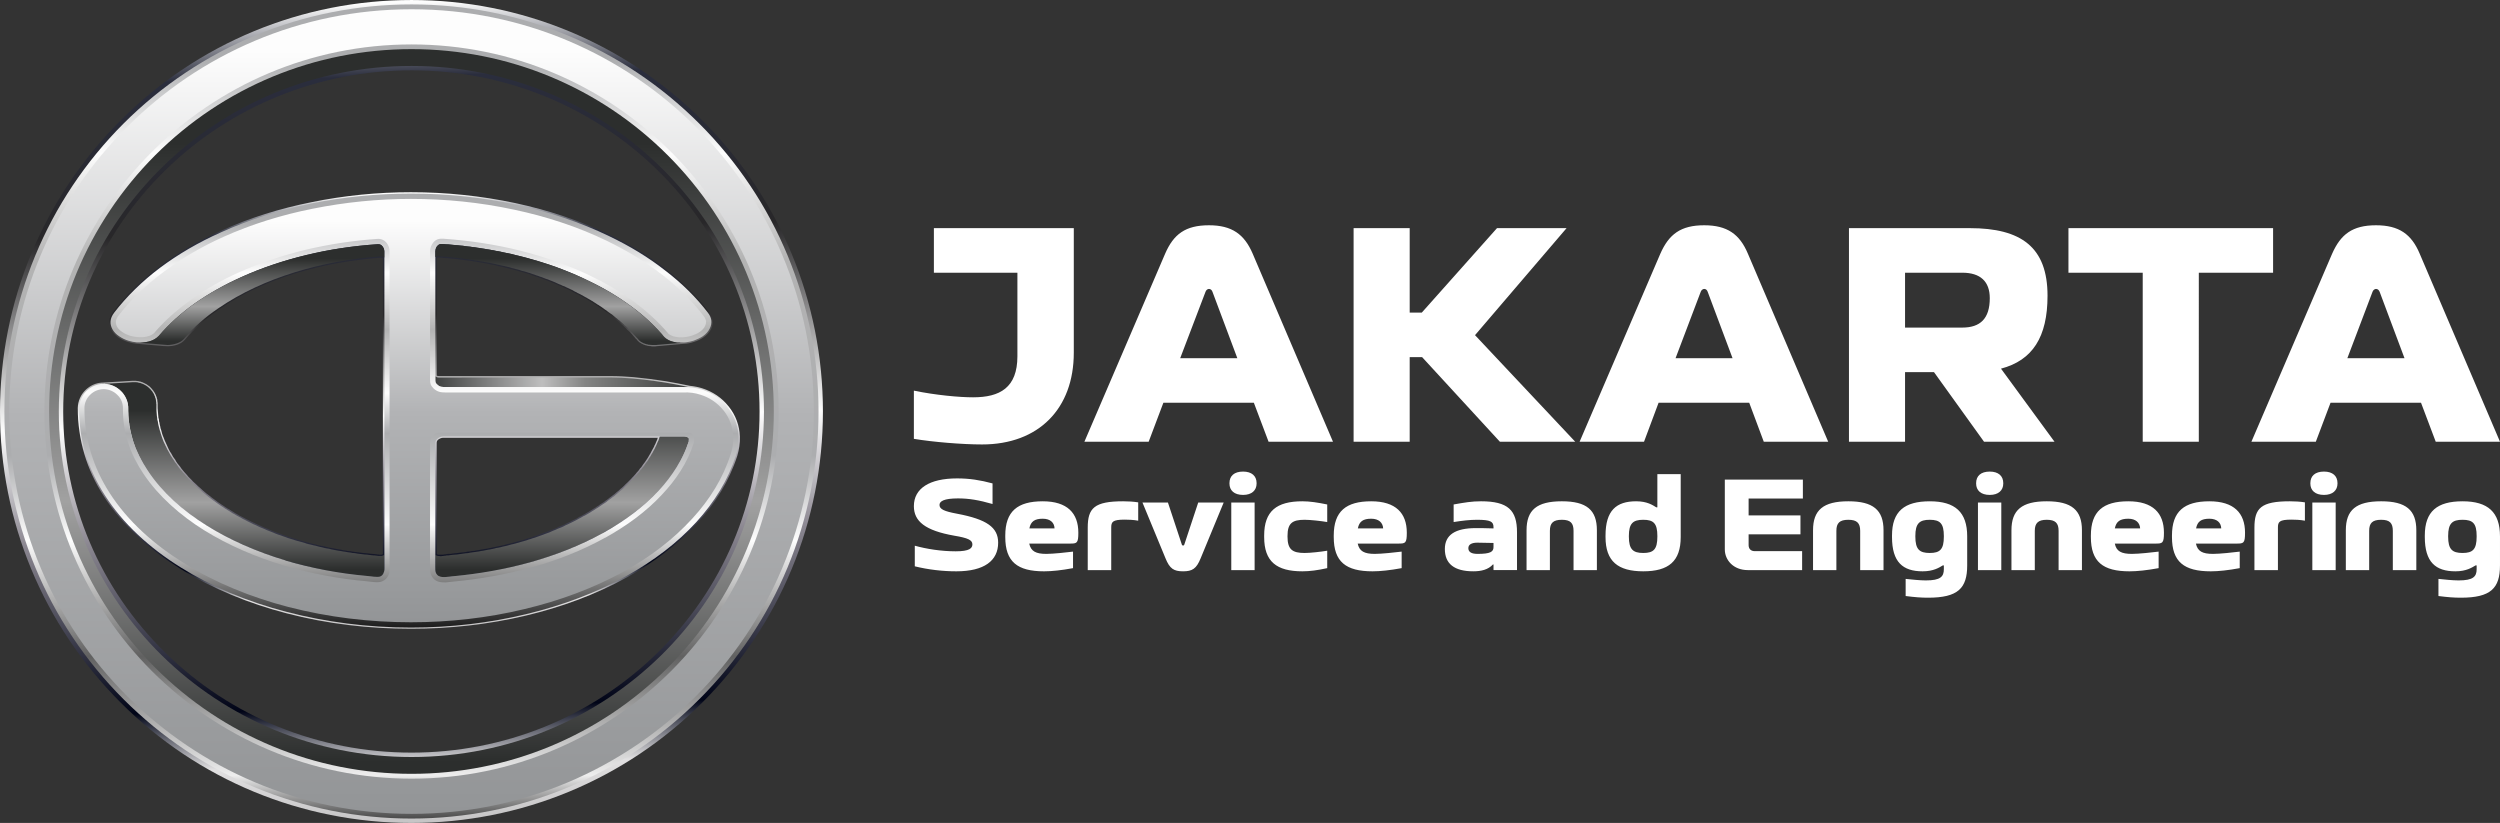
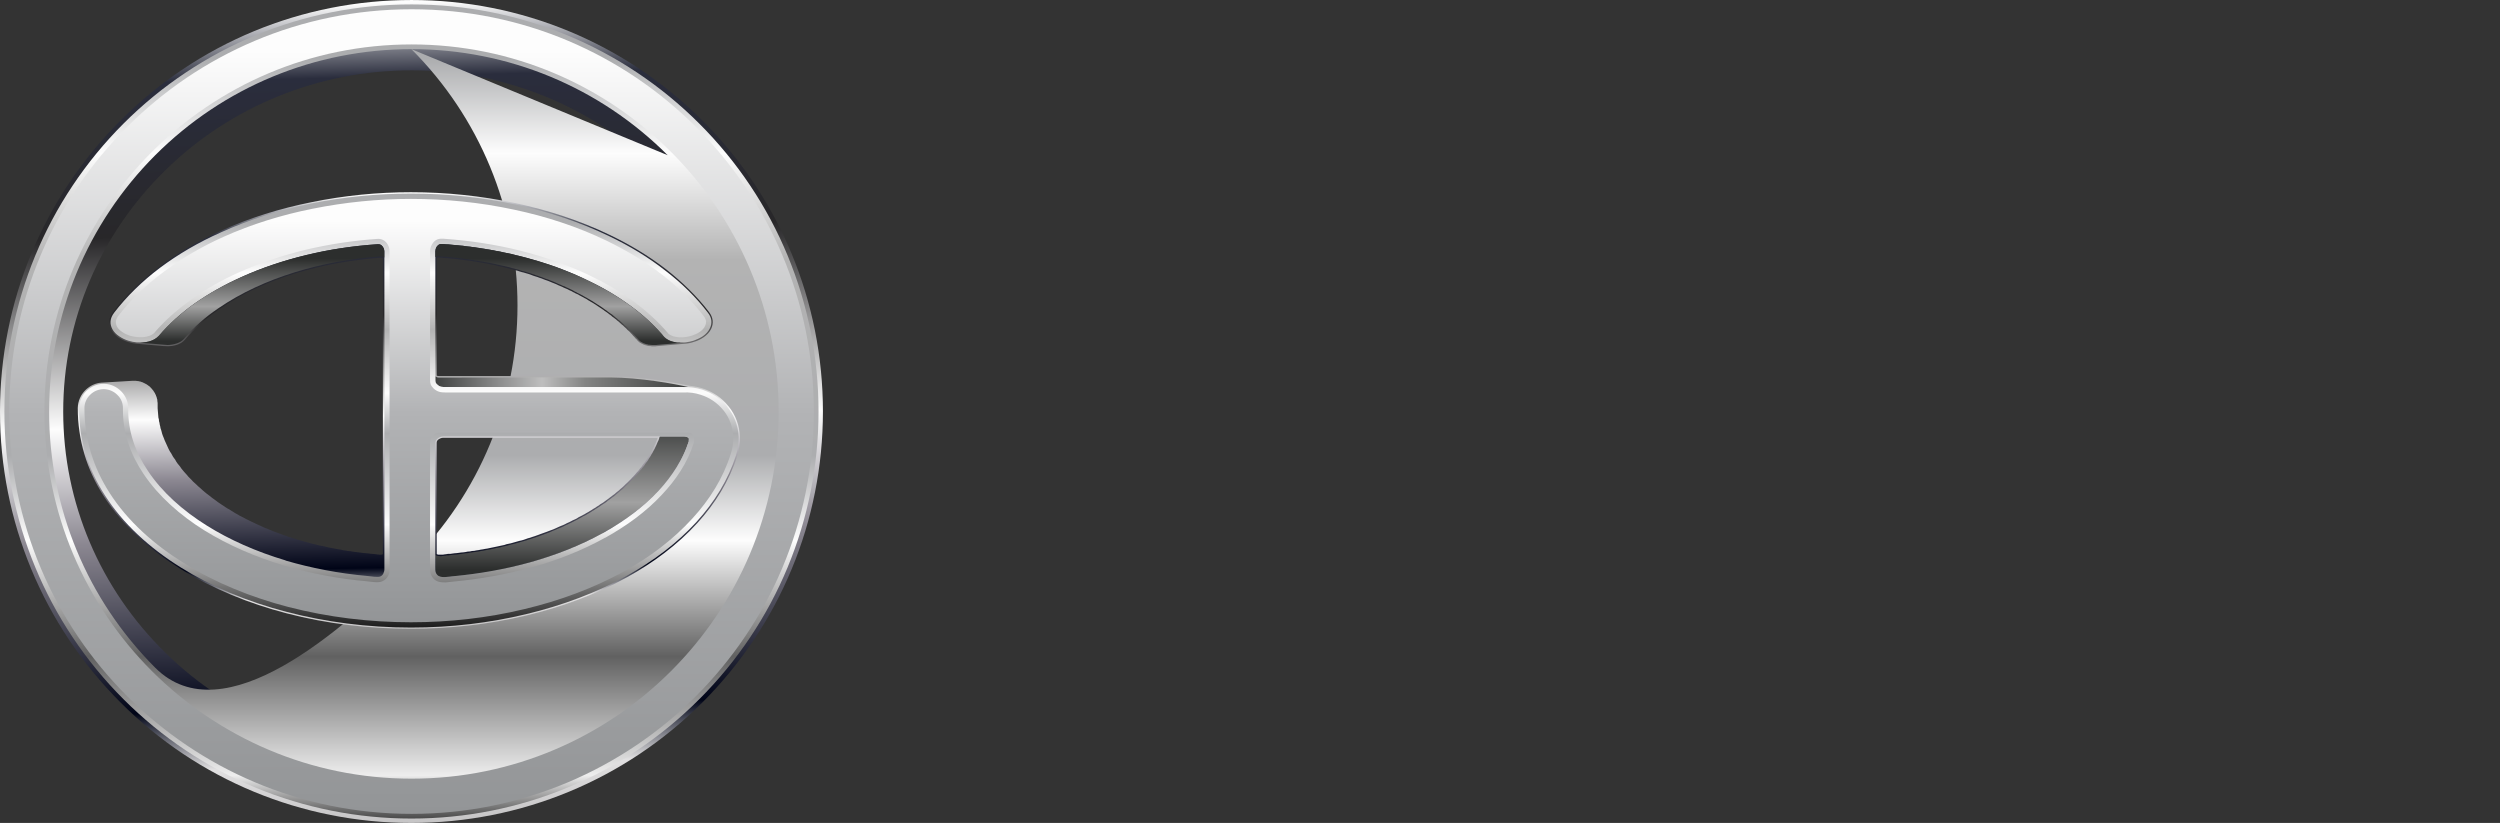
<svg xmlns="http://www.w3.org/2000/svg" xmlns:xlink="http://www.w3.org/1999/xlink" xml:space="preserve" width="673.323" height="221.647" style="shape-rendering:geometricPrecision;text-rendering:geometricPrecision;image-rendering:optimizeQuality;fill-rule:evenodd;clip-rule:evenodd" viewBox="0 0 16493 5429">
  <rect x="0" y="0" width="16493" height="5429" fill="#333333" stroke="none" />
  <defs>
    <linearGradient id="id5" gradientUnits="userSpaceOnUse" xlink:href="#id4" x1="2710.21" y1="4147.04" x2="2662.95" y2="1277.29" />
    <linearGradient id="id11" gradientUnits="userSpaceOnUse" x1="2742.85" y1="5515.57" x2="2742.85" y2="385.673">
      <stop offset="0" style="stop-opacity:1;stop-color:#080808" />
      <stop offset=".078" style="stop-opacity:1;stop-color:#ededed" />
      <stop offset=".231" style="stop-opacity:1;stop-color:#616161" />
      <stop offset=".38" style="stop-opacity:1;stop-color:#fdfdfd" />
      <stop offset=".49" style="stop-opacity:1;stop-color:#acadaf" />
      <stop offset=".741" style="stop-opacity:1;stop-color:#b3b3b3" />
      <stop offset=".878" style="stop-opacity:1;stop-color:#fdfdfd" />
      <stop offset="1" style="stop-opacity:1;stop-color:#acadaf" />
    </linearGradient>
    <linearGradient id="id1" gradientUnits="userSpaceOnUse" x1="2768.57" y1="2514.77" x2="4691.14" y2="2517.26">
      <stop offset="0" style="stop-opacity:1;stop-color:#2c2e2d" />
      <stop offset=".251" style="stop-opacity:1;stop-color:#848585" />
      <stop offset=".42" style="stop-opacity:1;stop-color:#bebebe" />
      <stop offset=".569" style="stop-opacity:1;stop-color:#838483" />
      <stop offset="1" style="stop-opacity:1;stop-color:#2c2e2d" />
    </linearGradient>
    <linearGradient id="id2" gradientUnits="userSpaceOnUse" x1="2564.54" y1="2249.39" x2="2564.54" y2="1707.55">
      <stop offset="0" style="stop-opacity:1;stop-color:#2c2e2d" />
      <stop offset=".42" style="stop-opacity:1;stop-color:#a1a1a1" />
      <stop offset="1" style="stop-opacity:1;stop-color:#2c2e2d" />
    </linearGradient>
    <linearGradient id="id3" gradientUnits="userSpaceOnUse" xlink:href="#id0" x1="2696.55" y1="4103.09" x2="2696.55" y2="1453.95" />
    <linearGradient id="id4" gradientUnits="userSpaceOnUse" x1="2769.41" y1="5426.82" x2="2634.21" y2="16.59">
      <stop offset="0" style="stop-opacity:1;stop-color:#c5c4c5" />
      <stop offset=".071" style="stop-opacity:1;stop-color:#e1e0e1" />
      <stop offset=".141" style="stop-opacity:1;stop-color:#000417" />
      <stop offset=".349" style="stop-opacity:1;stop-color:#8b8791" />
      <stop offset=".49" style="stop-opacity:1;stop-color:#fdfdfd" />
      <stop offset=".722" style="stop-opacity:1;stop-color:#282729" />
      <stop offset=".91" style="stop-opacity:1;stop-color:#2a2d3d" />
      <stop offset="1" style="stop-opacity:1;stop-color:#fdfdfd" />
    </linearGradient>
    <linearGradient id="id0" gradientUnits="userSpaceOnUse" x1="2714.66" y1="5367.93" x2="2714.66" y2="331.763">
      <stop offset="0" style="stop-opacity:1;stop-color:#939597" />
      <stop offset=".522" style="stop-opacity:1;stop-color:#b2b3b5" />
      <stop offset="1" style="stop-opacity:1;stop-color:#fdfdfd" />
    </linearGradient>
    <linearGradient id="id6" gradientUnits="userSpaceOnUse" xlink:href="#id2" x1="4542.67" y1="2250.19" x2="4542.67" y2="1706.09" />
    <linearGradient id="id7" gradientUnits="userSpaceOnUse" xlink:href="#id2" x1="5358.82" y1="5024.55" x2="5358.82" y2="943.861" />
    <linearGradient id="id8" gradientUnits="userSpaceOnUse" xlink:href="#id2" x1="2569.52" y1="3756.39" x2="2569.52" y2="2707.18" />
    <linearGradient id="id9" gradientUnits="userSpaceOnUse" xlink:href="#id2" x1="2569.52" y1="3756.39" x2="2569.52" y2="2707.19" />
    <linearGradient id="id10" gradientUnits="userSpaceOnUse" x1="2721.73" y1="4200.12" x2="2721.73" y2="1466.4">
      <stop offset="0" style="stop-opacity:1;stop-color:#080808" />
      <stop offset=".271" style="stop-opacity:1;stop-color:#fdfdfd" />
      <stop offset=".49" style="stop-opacity:1;stop-color:#acadaf" />
      <stop offset=".588" style="stop-opacity:1;stop-color:#fdfdfd" />
      <stop offset=".741" style="stop-opacity:1;stop-color:#b3b3b3" />
      <stop offset=".878" style="stop-opacity:1;stop-color:#fdfdfd" />
      <stop offset="1" style="stop-opacity:1;stop-color:#acadaf" />
    </linearGradient>
    <style>.fil12{fill:#fff;fill-rule:nonzero}</style>
  </defs>
  <g id="Layer_x0020_1">
    <path d="M2715 5429c-723 0-1410-284-1920-795C284 4123 0 3437 0 2715c0-723 284-1410 795-1920C1305 284 1992 0 2715 0c722 0 1408 284 1919 795 511 510 795 1197 795 1920 0 722-284 1408-795 1919s-1197 795-1919 795zM1090 4305c434 427 1017 660 1625 660s1189-233 1624-660c429-420 672-988 672-1590 0-603-243-1171-672-1591-435-426-1016-660-1624-660s-1191 234-1625 660c-429 420-673 988-673 1591 0 602 244 1170 673 1590z" style="fill:url(#id4)" />
    <g id="_2090649152512">
-       <path d="M2715 216c704 0 1341 280 1802 732s746 1077 746 1767c0 689-285 1313-746 1765s-1098 733-1802 733c-705 0-1342-280-1803-733-462-452-747-1076-747-1765 0-690 285-1315 747-1767s1098-732 1803-732zm1644 887c-421-413-1002-668-1644-668-643 0-1225 255-1645 668-421 412-682 982-682 1612 0 629 261 1199 682 1611 420 412 1002 668 1645 668 642 0 1223-256 1644-668s681-982 681-1611c0-630-260-1200-681-1612z" style="fill:url(#id7)" />
-       <path d="M2715 29c715 0 1393 281 1898 786 506 505 787 1185 787 1900 0 714-281 1393-787 1898-505 506-1183 787-1898 787s-1395-281-1900-787C310 4108 29 3429 29 2715c0-715 281-1395 786-1900S2000 29 2715 29zm1690 995c-450-450-1054-700-1690-700-637 0-1241 250-1691 700-449 450-700 1055-700 1691s251 1240 700 1690c450 450 1055 700 1691 700s1240-250 1690-700 700-1054 700-1690c0-637-250-1241-700-1691z" style="fill:url(#id11);fill-rule:nonzero" />
+       <path d="M2715 29c715 0 1393 281 1898 786 506 505 787 1185 787 1900 0 714-281 1393-787 1898-505 506-1183 787-1898 787s-1395-281-1900-787C310 4108 29 3429 29 2715c0-715 281-1395 786-1900S2000 29 2715 29zm1690 995c-450-450-1054-700-1690-700-637 0-1241 250-1691 700-449 450-700 1055-700 1691s251 1240 700 1690s1240-250 1690-700 700-1054 700-1690c0-637-250-1241-700-1691z" style="fill:url(#id11);fill-rule:nonzero" />
      <path d="M2715 61c733 0 1396 296 1877 777 480 480 777 1143 777 1877 0 733-297 1396-777 1877-481 480-1144 777-1877 777-734 0-1397-297-1877-777C357 4111 61 3448 61 2715c0-734 296-1397 777-1877C1318 357 1981 61 2715 61zm1712 941c-438-438-1044-709-1712-709-669 0-1274 271-1713 709-438 439-709 1043-709 1713 0 668 271 1274 709 1712 439 438 1044 710 1713 710 668 0 1274-272 1712-710s710-1044 710-1712c0-670-272-1274-710-1713z" style="fill:url(#id0)" />
    </g>
    <g id="_2090649154528">
      <path d="M4549 2545c29 3 58 8 85 17 68 22 128 62 172 118 1 0 1 1 1 1 46 57 72 126 74 199 2 43-5 86-17 127-53 166-146 315-263 443-132 145-293 263-464 358-208 115-435 198-667 253-248 59-504 87-759 87-276 0-553-32-821-102-245-64-487-161-702-295-197-123-378-282-503-477-113-176-172-372-172-582 1-45 19-88 52-120 30-29 68-46 108-48h2l201-12h20l4 1h4l3 1h5l4 1 3 1h4l3 1 5 2 3 1 3 1 4 1 4 2 3 2 3 1 4 2 3 2 3 1 4 2 3 2 3 2 3 2 3 2 3 3 3 1 3 3 3 2 2 3 3 2 3 4 2 2 3 3 2 3 2 2 3 4 2 2 2 3 2 4 2 2 2 4 2 3 2 3 1 4 2 3 2 3 1 4 1 4 2 3 1 3 1 4 1 4 1 4 1 3 1 4v8l1 4v3l1 4v37l1 12 1 12 1 12 1 12 1 13 3 11 1 12 3 11 2 13 3 11 2 12 4 11 3 11 3 12 4 12 4 10 5 12 4 11 5 11 5 11 5 11 5 11 5 11 5 10 6 11 7 10 6 11 6 11 7 10 7 9 7 13 8 12 9 11 9 11 8 12 9 11 9 11 10 11 10 11 9 11 11 11 10 10 10 11 11 10 11 10 10 10 12 10 11 10 11 10 12 10 12 10 12 9 12 9 12 10 13 9 12 9 12 9 13 9 12 8 14 9 13 9 13 8 13 7 12 8 13 8 13 8 13 7 13 8 14 7 14 7 13 7 14 7 14 7 14 7 14 6 14 7 15 7 14 6 15 7 15 7 15 5 15 7 15 6 15 6 16 6 15 5 15 6 16 6 16 5 16 6 16 5 16 5 17 5 15 5 14 4 15 4 14 4 15 4 15 4 14 4 15 4 14 3 15 4 14 3 15 3 15 3 15 4 15 3 15 3 16 3 15 3 16 3 15 2 15 4 16 2 15 3 16 1 15 3 16 2 16 2 16 2 15 2 17 2 16 1 16 2 18 2h3l12 1 5 1h3l3 1h5l3 1h8l3 1h15l3-1h2l2-1h1l2-1V1703c-8-4-17-3-27-2-362 28-753 132-1054 340-85 58-159 123-226 201-27 31-74 42-113 42h-1l-24-1h-1l-176-15c-20-2-40-6-59-12-22-7-44-16-63-29-20-13-37-31-49-52-21-41-15-81 13-117 86-113 190-212 304-297 125-95 262-173 405-237 191-87 394-149 599-190 215-44 437-66 657-66 232 0 463 24 690 72 213 46 423 114 620 209 132 63 259 139 374 228 105 83 202 176 283 282 26 34 32 73 13 112-11 22-28 39-49 54-19 13-40 24-63 30-21 8-44 12-65 13l-183 16-7 1h-24l-5-1-6-1h-7l-5-1h-1l-5-1-5-2h-1l-5-1-6-2-5-2h-1l-5-2-5-3-5-2-5-3-5-3-4-2c0-1-1-1-1-1l-4-4-4-3-1-1-1-1-1-1-1-1-1-1v-1l-5-6-6-5-5-6-5-6-6-6-5-6-5-6-6-6-5-6-6-6-6-5-6-5-5-6-6-6-7-6-6-6-5-5-7-5-6-6-6-5-6-6-7-6-7-5-6-6-7-5-6-5-7-5-7-5-6-6-7-5-7-5-7-6-7-5-7-5-8-5-7-6-8-5-7-5-8-5-7-5-8-5-7-5-8-5-8-5-7-5-9-5-7-4-8-5-9-5-7-5-8-5-9-4-8-5-8-4-9-5-8-4-8-5-8-4-10-4-8-5-9-4-8-5-9-4-9-4-11-6-12-5-12-5-12-6-12-5-12-5-12-6-12-5-13-5-12-5-12-5-13-5-12-4-13-5-12-5-13-4-13-5-13-4-13-4-13-5-13-5-13-4-14-4-13-4-13-3-13-4-15-5-13-3-14-4-13-3-14-4-14-3-13-3-13-4-13-3-14-2-13-4-13-3-14-3-14-2-13-3-14-3-13-2-14-3-14-2-14-2-14-3-13-2-14-2-14-2-14-2-14-2-14-2-15-2-14-1-14-2-14-2-14-1-14-1-15-2-14-1-14-1-15-1-14-2h-17l-1 1h-2l-2 1v777c7 3 7 3 18 3h3c376 1 751-1 1126 0 51 0 102 3 151 7 72 7 143 16 213 27 53 9 106 19 157 30zM2881 3656l3 1 2 1h3l2 1h34l2-1h3l4-1 11-1 3-1h3l3-1h16l14-2 15-2 14-1 15-2 14-2 14-1 15-2 14-3 15-1 14-3 15-1 14-3 15-2 14-3 14-2 15-3 14-2 14-3 14-3 15-3 14-3 14-3 14-3 14-3 14-3 14-5 15-3 14-3 14-4 14-4 14-4 14-4 14-3 14-4 14-5 14-5 15-4 14-5 13-4 14-5 14-5 13-5 14-5 14-5 14-5 13-5 13-5 14-5 14-6 13-6 13-6 14-6 13-5 13-6 13-7 14-6 12-6 13-7 14-6 12-6 12-8 14-7 12-6 1-1 12-6 11-7 13-7 11-7 12-7 12-8 11-6 11-8 12-7 10-8 12-7 11-7 10-8 10-7 11-8 10-8 11-8 10-8 10-7 10-9 10-8 9-7 9-9 10-8 9-8 9-9 8-8 10-9 8-8 9-9 8-8 8-9 8-8 8-9 7-8 7-9 8-8 7-9 6-9 8-8 6-9 6-9 7-9 6-8 6-9 6-9 6-9 6-10 5-9 5-8 5-9 5-10 5-9 5-9 5-9 4-10 5-9 4-10 4-9 4-9 3-10 2-2H2923c-11 0-24 6-33 13-7 7-9 12-9 22v733z" style="fill:url(#id5)" />
      <path d="M2902 2491c424 0 703-2 1126-1 190 1 420 41 520 65-1-1-3-1-4-1h-12c-2 0-3-1-4-1h-16l-4 1v-1H2939c-21 0-37 1-54-16-13-11-13-17-13-33v-21c13 7 13 8 27 8h3z" style="fill:url(#id1)" />
      <path d="m4179 3156 8-8 7-9 8-8 7-9 8-8 6-10 8-8 6-9 7-8 7-9 6-10 6-8 7-9 6-9 5-9 6-9 6-9 5-10 6-9 5-10 5-9 5-9 4-9 5-10 4-9 4-10 4-9 5-10 3-9 3-10 3-5h160c4 1 8 1 11 1l4 1 3 2 2 1 3 1h2l1 2 2 1 1 1 1 1v5l1 2v2l-1 2v12l-1 1-4 11-4 11-4 11-4 11-4 10-4 10-5 11-5 10-5 11-5 11-6 10-5 10-6 10-6 10-6 11-6 10-7 10-6 10-7 10-7 10-6 10-8 10-7 10-8 10-7 10-8 9-8 10-8 10-8 9-9 10-8 9-8 9-10 10-9 10-10 9-10 10-9 9-10 9-10 10-10 9-11 9-10 9-11 10-11 9-11 9-11 8-12 9-11 9-12 9-11 8-12 9-12 8-12 9-13 8-12 8-12 9-13 8-13 7-13 9-13 7-13 8-13 8-14 7-13 9h-1l-14 7-14 8-14 7-14 8-15 7-14 7-15 7-14 7-15 7-15 7-14 6-15 7-15 6-15 7-15 5-15 7-16 6-14 6-15 5-16 6-15 6-16 5-15 6-16 5-15 5-15 5-16 5-16 5-15 5-16 4-16 5-16 4-15 5-16 4-16 4-15 4-16 4-15 4-17 3-16 4-16 4-15 3-16 3-16 4-16 3-16 2-16 4-16 2-15 4-17 2-16 3-16 2-16 2-16 3-16 2-16 2-16 3-16 1-16 3-16 1-16 2-16 2-16 1-17 2h-5l-3 1h-3l-3 1h-3l-4 1h-9l-5 1h-3l-4 1h-25l-3-1h-4l-3-1h-3l-4-1-2-1-3-2-3-1-2-2-3-2-2-1-2-3-1-2-2-1v-2l-2-2-1-2-1-2v-2l-1-2-1-2-1-2v-2l-1-3v-2c-1-3-1-5-1-8v-97l1 1 3 1 2 1 3 1 3 1 2 1h4l3 1h6l3 1h10l4-1h6l3-1h4l2-1h7l3-1h3l2-1h11l14-2 15-2 14-1 14-1 15-2 14-2 15-2 14-2 15-1 14-3 14-2 15-2 14-2 15-2 14-3 15-2 14-3 15-3 14-2 14-3 15-3 14-4 14-2 14-3 15-4 14-3 14-3 14-4 14-4 14-3 15-4 14-4 14-4 14-4 14-4 14-4 14-5 14-4 14-5 14-4 14-5 14-5 14-5 14-5 13-5 14-5 14-5 13-6 14-6 13-5 13-6 15-6 13-5 13-6 13-7 14-6 12-6 13-6 14-7 12-6 13-7 13-7 13-7 12-7 13-6 12-7 12-7 12-7 12-8 12-7 10-7 12-7 12-8 10-7 12-8 11-7 11-7 10-9 10-7 11-8 10-8 11-7 10-9 10-8 9-8 10-8 9-8 10-8 9-9 9-9 9-8 9-8 9-9 8-9 8-8 9-9zm364-242v1-1z" style="fill:url(#id8)" />
-       <path d="m1965 3569 14 4 15 4 14 4 14 5 15 4 14 3 15 4 15 3 15 4 15 4 15 3 15 4 15 3 15 2 14 4 16 3 15 3 16 3 15 2 16 3 15 2 16 3 16 2 16 3 15 1 16 3 16 2 16 2 15 2 17 1 16 2 16 2h5l3 1h11l3 1h6l2 1h6l3 1h28l1-1h4l1-1 2-1h2l1-1 1-1 2-1 1-1v108l-1 3-1 2-1 3-1 2v2l-1 2-1 2-2 2-1 2-1 2-2 2-1 2-1 1-2 1-2 2-1 1-2 1-2 1-1 1-2 1-2 1-1 1h-9l-2 1h-17l-3-1h-16l-2-1h-7l-2-1h-6l-3-1h-2l-3-1h-6l-2-1-18-1-18-2-18-2-17-2-19-2-17-2-17-3-18-2-17-3-18-2-17-3-18-2-17-3-17-4-17-2-17-4-17-3-17-3-17-4-17-4-16-3-17-4-16-4-17-4-16-4-16-4-17-4-16-5-15-4-17-4-16-5-15-4-19-6-18-6-17-6-19-6-17-6-17-5-18-7-17-6-18-6-17-7-17-7-17-6-17-8-16-6-17-7-16-8-16-7-17-7-16-8-15-7-16-8-16-8-15-8-16-8-14-7-15-9-15-8-15-8-14-9-15-9-14-8-14-9-15-9-14-9-15-10-14-10-15-9-14-10-13-11-14-10-13-10-14-11-14-11-12-10-13-11-14-11-12-12-12-10h-1v-1l-12-11-12-12-11-11-12-12-11-11-12-13-11-12-11-12-10-12-11-13-10-13-10-12-10-13-9-13-9-13-9-14-8-11-7-12-7-12-7-11-7-12-7-12-5-12-7-12-6-13-6-11-5-13-6-12-5-13-4-13-5-12-4-13-4-13-3-12-4-14-3-13-3-12-3-14-2-13-3-13-1-14-3-14-1-13-1-14-1-13v-14l-1-14v-30c0-2-1-3-1-4v-5c-1-1-1-2-1-4v-4c0-1-1-2-1-3 0-2-1-4-1-4 0-2-1-3-1-4-1-1-1-3-2-4v-4c0-2-1-2-1-4-1-1-2-3-2-3-1-2-1-3-2-5 0 0 0-1-1-3 0-1-1-2-2-3 0-2-1-3-2-4 0-1 0-2-1-4-1-1-1-2-2-3s-2-2-2-3-1-3-2-4c-1 0-1-2-2-3s-1-2-2-3-2-3-3-4c-1 0-1-1-1-3-1-1-2-2-3-2-1-2-1-3-2-4s-2-1-3-3c-1-1-1-2-3-3-1 0-2-1-3-2 0-2-1-3-2-3l-3-3c-1-1-2-1-3-2s-2-2-2-3c-2-1-3-1-4-2s-1-2-3-3c-1-1-2-1-3-2l-3-3c-2-1-2-1-3-1-1-1-3-2-3-3-1-1-3-2-4-2s-2-1-3-2c-2 0-3-1-3-2-2-1-3-1-5-1 0-1-1-2-3-2-1-1-2-2-3-2-2-1-3-1-4-1-1-1-3-1-4-2-1 0-2-1-3-1-2-1-3-2-4-2h-4c-1-1-3-1-4-2-1 0-2-1-4-1-1 0-2-1-4-1h-3c-2 0-4-1-4-1-2 0-4-1-5-1h-4c-1-1-2-1-4-1h-4c-2 0-2-1-4-1h-13c-1 0-2 1-4 1l203-12h22l3 1h5l3 1 3 1 4 1 4 1h3l3 1 4 1 4 2 3 1 3 1 4 1 3 2 2 1 4 2 3 2 3 1 3 2 3 2 3 2 3 2 3 2 2 3 3 1 3 3 2 2 3 3 2 2 3 3 2 2 2 3 2 2 3 4 2 2 2 3 2 3 1 3 2 3 3 3 1 3 2 4 1 3 1 3 2 3 1 3 1 4 1 4 1 3 2 3 1 4v3l1 4v3l1 4v4l1 3v8l1 4v40l1 13 1 12 1 13 2 11 1 13 3 11 2 13 2 11 3 12 3 12 3 11 4 12 3 11 4 12 4 12 4 11 4 11 5 12 5 10 5 11 6 12 5 11 6 10 6 11 6 11 6 11 7 10 6 10 7 10 8 13 9 11 8 12 8 12 9 11 10 11 9 12 10 10 10 12 10 11 9 11 10 10 11 11 11 10 11 11 11 10 11 10 12 10 11 10 12 10 12 10 11 9 13 10 12 9 12 9 13 9 12 9 13 9 13 9 13 8 13 9 13 8 13 8 13 8 12 8 14 7 13 8 13 7 14 7 13 8 15 7 13 7 14 7 14 7 14 7 15 6 14 7 15 7 15 6 15 6 15 7 15 6 15 6 15 6 15 6 16 6 16 5 16 6 15 5 16 6 16 5 16 5 16 5 17 5z" style="fill:url(#id9)" />
      <path d="M1884 3698c168 49 350 85 542 102 18 2 68 10 83 3 5-2 9-5 13-9 4-5 8-10 9-16 3-7 5-13 5-20V1659c0-13-5-24-12-33-8-11-18-16-32-15-164 11-321 35-470 71-152 37-298 86-430 146-107 48-213 107-311 176-86 62-165 132-233 211l-2 2c-45 47-130 52-198 31-23-7-43-17-61-29-20-13-36-29-46-48-18-34-17-70 12-108 82-107 184-207 302-296 119-89 255-169 404-235 181-82 381-146 596-190 209-42 430-65 656-65 238 0 470 25 688 72 223 48 432 118 618 208 138 66 263 142 372 228 110 84 205 178 282 279 27 35 28 70 12 102-9 20-26 38-46 52-17 11-38 21-60 29-66 21-147 20-192-22-2-1-4-3-5-5-60-72-133-139-217-200-85-63-181-121-286-170-138-68-291-122-457-163-155-38-321-65-494-77-18-1-30-2-43 15-7 9-11 20-11 33v846c0 16 0 22 13 33 17 17 33 16 54 16h1569v1c43-2 84 4 123 16 68 22 126 62 169 115v1c43 53 69 120 73 194 1 40-4 82-18 125-50 158-140 306-261 439-123 135-279 255-461 356-195 108-420 194-664 252-237 57-492 88-758 88-288 0-565-37-818-103-264-68-501-169-701-294-207-129-381-289-499-474-111-172-173-365-171-576v-1c1-45 20-85 49-114 30-28 71-47 116-46s84 20 113 50 47 70 46 115c-2 149 47 286 129 408 94 142 232 264 389 362 150 94 326 172 520 230v1zm1001-803c-10 10-13 15-13 29v834c0 13 4 26 12 34 21 25 75 12 101 10 172-16 343-46 510-92 168-47 331-110 481-193h1c145-81 270-175 367-279 93-100 161-208 199-323l1-2v-8c1-9 0-14-1-16-3-3-9-6-18-8-3-1-7-1-11-2H2923c-13 0-29 7-38 16zm1658 19v1-1z" style="fill:url(#id10);fill-rule:nonzero" />
      <path d="M4771 2705c-39-48-91-83-150-101-36-12-74-17-112-15H2939c-32 0-54-4-78-26-19-18-24-33-24-59v-846c0-20 7-39 19-55 20-26 41-30 73-28 168 12 336 37 501 78 158 40 315 94 462 165 102 49 200 106 292 173 81 61 157 129 223 207v1c1 0 1 1 1 1 38 34 111 29 157 14 18-6 37-14 52-25 14-10 28-23 34-38 12-24 8-44-8-65-79-104-172-194-275-274-113-88-237-161-366-224-193-93-401-161-611-205-223-48-452-71-680-71-217 0-436 22-649 65-202 40-402 102-589 186-140 63-275 141-397 233-111 83-212 179-296 288-17 23-21 45-8 71 8 15 21 26 34 35 16 11 34 19 52 25 49 14 125 18 163-22v-1c70-82 153-153 241-216 98-71 205-130 316-180 140-63 287-111 437-148 156-37 315-61 474-72 26-2 47 8 63 28 12 16 18 35 18 55v2099c0 11-2 22-5 32-5 10-10 19-17 27-7 7-15 13-24 17-26 13-73 4-101 1-186-16-371-51-549-104-185-56-365-132-529-234-153-96-298-221-399-372-86-128-137-273-135-429 1-34-11-66-36-90-23-24-55-38-89-39-34 0-66 12-91 37-24 23-38 55-38 88v1c0 201 57 388 165 557 121 190 298 345 489 463 211 133 449 228 691 291 263 68 537 101 809 101 252 0 505-28 749-87 228-54 451-136 656-248 167-92 324-209 452-350 113-123 203-266 253-426 12-36 18-74 16-113-2-64-24-124-64-174l-2-2zm-193 215v1h-1c0 2 0 3-1 3v1c0 1-1 2-1 3-41 126-116 238-207 334-106 115-238 209-374 285-1 0-2 0-3 1-153 85-318 149-487 196-168 46-341 77-516 93-15 1-30 4-46 5-31 1-64-2-85-28-13-15-20-35-20-56v-834c0-24 7-38 24-54 15-16 40-26 62-26h1595c5 1 11 2 16 3 14 4 28 9 37 21 8 12 10 26 8 40 0 4-1 8-1 12z" style="fill:url(#id3)" />
      <path d="M2874 1646v-2l1-2 1-2v-2l1-2 1-2 1-2 1-2 1-2 1-2 1-1 3-3 2-2 3-3 2-1 2-2 3-2h2l3-1 2-1h21l16 2h17l15 2 17 2 16 1 15 1 16 2 16 1 16 3 15 2 16 1 16 3 16 1 15 3 16 2 16 3 15 2 16 3 15 2 15 3 15 2 15 4 16 2 15 3 15 4 15 3 15 3 15 3 15 3 14 4 15 4 14 3 16 4 16 4 15 4 15 4 16 5 15 4 14 4 15 4 15 5 14 4 15 5 15 5 14 4 15 5 14 5 15 5 14 5 15 6 14 5 14 6 14 5 13 6 14 5 13 6 15 5 13 6 13 6 13 6 14 6 13 6 13 6 13 7 10 4 9 5 10 5 10 5 10 5 9 5 10 5 9 5 10 5 9 5 9 5 9 5 9 5 9 5 9 5 10 6 9 5 8 6 9 5 8 6 10 5 8 6 9 5 8 5 9 6 8 6 8 6 8 6 9 5 8 6 7 6 9 6 7 6 9 5 7 6 7 6 8 6 7 6 8 6 7 6 8 6 7 6 7 6 7 6 7 7 8 6 6 6 7 6 6 7 7 5 7 7 6 7 7 6 7 6 5 7 7 6 7 7 6 7 5 6 6 6 7 7 6 7 5 7 6 7h1v1h1l1 1v1h1v2h1c1 0 3 2 4 3 2 2 3 2 4 4 2 1 4 2 5 3 2 1 4 2 5 3 2 1 4 2 5 3 2 1 4 2 5 3 2 0 5 1 6 2 2 1 4 2 5 3 3 0 4 0 6 1s4 2 6 2c2 1 4 2 6 2s4 0 6 1c2 0 4 1 6 1 3 1 4 1 7 2 1 0 4 0 5 1h20c2 0 5 1 6 1 3 0 4 0 7-1h14l-177 15-6 1h-29l-5-1h-6l-6-1h-6l-5-2-6-1-5-1-5-2-5-2-5-1-5-3-4-2-5-3-5-2-4-4-4-3-4-3-1-1-1-1-1-1v-1l-1-1-5-6-6-6-5-6-6-6-5-6-6-6-5-6-5-6-6-5-6-6-6-6-6-6-5-6-6-6-6-5-7-5-5-6-7-6-6-6-7-5-5-6-7-5-7-5-6-6-7-5-7-6-6-5-7-6-6-5-8-5-7-5-7-5-7-5-7-6-8-5-7-5-8-6-7-5-7-5-8-5-7-5-9-5-7-5-8-5-8-5-7-5-9-5-8-5-7-4-9-5-8-5-8-4-9-5-8-5-8-4-9-5-8-4-9-4-8-5-9-4-9-5-8-5-9-4-8-4-13-6-11-5-12-6-12-4-12-6-13-5-11-5-13-6-12-5-12-5-13-5-12-5-13-4-13-5-12-5-13-4-13-5-13-4-13-5-13-4-13-5-14-4-13-4-13-4-14-3-14-5-13-4-13-3-14-4-14-3-14-5-14-3-13-3-13-3-14-3-13-3-13-3-13-3-14-3-14-3-13-3-14-2-13-2-14-3-14-2-14-3-14-2-14-2-13-3-14-1-14-3-15-1-14-2-14-3-14-1-15-2-14-1-14-1-14-2-15-2-14-1-15-1-14-1-15-1h-3l-3-1h-10l-2 1h-3l-2 1-2 1-2 1-2 1-2 1v-38c0-4 1-8 2-12z" style="fill:url(#id6)" />
      <path d="M1281 2004c-86 62-165 132-233 211l-2 2c-32 34-87 46-141 42l176 15 25 2c36-1 82-12 107-40 68-80 140-143 227-202 302-208 696-314 1058-342 15-1 25-3 37 7v-40c0-13-4-24-11-33-8-11-18-16-32-15-164 11-321 35-470 71-153 37-298 86-430 146-107 48-214 107-311 176z" style="fill:url(#id2)" />
    </g>
    <g id="_2043515921472">
-       <path class="fil12" d="M6420 2621c-91 0-246-14-391-44v318c126 21 319 37 450 37 374 0 605-237 605-605v-822h-923v294h551v551c0 208-116 271-292 271zm1266-946-532 1239h424l97-257h597l97 257h425l-530-1241c-55-128-137-187-288-187-156 0-234 59-290 189zm100 688 167-438c4-12 14-19 23-19 10 0 19 7 23 19l164 438h-377zm1144-858v1409h370v-558h82l513 558h497l-661-703 604-706h-459l-496 557h-80v-557h-370zm2023 170-532 1239h425l96-257h598l96 257h425l-530-1241c-54-128-136-187-288-187-155 0-233 59-290 189zm101 688 166-438c4-12 15-19 23-19 11 0 19 7 23 19l164 438h-376zm1941-858h-797v1409h370v-459h191l330 459h465l-353-482c208-55 307-208 307-481 0-320-173-446-513-446zm-427 656v-362h378c118 0 181 57 181 168 0 135-63 194-181 194h-378zm2428-656h-1350v294h490v1115h370V1799h490v-294zm389 170-532 1239h425l97-257h597l97 257h424l-530-1241c-54-128-136-187-288-187-155 0-233 59-290 189zm101 688 166-438c4-12 15-19 23-19 11 0 19 7 24 19l164 438h-377zM6548 3325v-136c-82-22-152-33-234-33-182 0-285 66-285 183 0 100 74 161 267 195 90 15 119 29 119 57 0 25-18 46-110 46-97 0-195-16-270-37v136c89 22 184 33 274 33 184 0 276-70 276-189 0-101-75-154-271-191-86-16-116-30-116-58 0-24 29-43 122-43 72 0 138 11 228 37zm566 189c0-129-73-207-235-207-166 0-247 66-247 226v10c0 163 80 226 256 226 51 0 116-7 191-21v-109c-40 5-131 15-176 15-69 0-102-17-113-68h268c47 0 56-2 56-72zm-323-28c9-46 35-64 88-64 50 0 77 26 78 64h-166zm629-58c21 0 58 1 89 7v-121c-32-5-65-7-99-7-191 0-234 45-234 174v280h155v-280c0-38 8-53 89-53zm117-113 152 368c28 69 55 86 116 86s88-17 116-86l152-368h-168l-92 278c-1 4-4 6-8 6-3 0-7-2-8-6l-92-278h-168zm586 0v446h154v-446h-154zm-12-125c0 45 31 75 90 75 57 0 89-30 89-75v-3c0-47-32-76-89-76-59 0-90 29-90 76v3zm229 343v10c0 162 82 226 252 226 49 0 101-7 164-21v-115c-40 7-112 15-149 15-81 0-113-23-113-108v-4c0-85 32-107 113-107 37 0 109 8 149 15v-116c-63-13-115-21-164-21-170 0-252 65-252 226zm941-19c0-129-73-207-235-207-166 0-247 66-247 226v10c0 163 80 226 256 226 51 0 116-7 192-21v-109c-41 5-131 15-177 15-69 0-102-17-113-68h268c47 0 56-2 56-72zm-323-28c9-46 35-64 88-64 50 0 77 26 79 64h-167zm812-179c-60 0-107 8-180 21v116c56-9 106-15 154-15 90 0 109 12 109 49v8c-54-2-94-2-116-2-137 0-205 45-205 138 0 98 63 147 188 147 52 0 98-11 129-45h4v37h155v-250c0-145-59-204-238-204zm-83 309c0-23 21-36 59-36 25 0 69 1 107 2v27c0 31-20 45-105 45-40 0-61-12-61-38zm384-118v263h154v-259c0-51 21-73 79-73 57 0 77 22 77 73v259h154v-263c0-133-67-191-231-191-166 0-233 58-233 191zm521 35v10c0 160 82 226 249 226s247-66 247-226v-415h-154v219h-7c-24-15-61-40-133-40-131 0-202 61-202 226zm154 7v-4c0-83 27-107 95-107s93 24 93 107v4c0 84-25 108-93 108s-95-24-95-108zm633-376v461c0 69 56 136 152 136h358v-125h-312c-26 0-41-15-41-40v-71h342v-125h-342v-111h358v-125h-515zm582 334v263h154v-259c0-51 21-73 79-73 57 0 78 22 78 73v259h154v-263c0-133-68-191-232-191-166 0-233 58-233 191zm521 35v10c0 165 71 226 202 226 72 0 110-25 133-39h7v25c0 49-22 74-119 74-39 0-95-6-133-10v113c63 8 102 11 148 11 197 0 258-62 258-213v-192c0-159-79-231-247-231-167 0-249 66-249 226zm154 7v-4c0-83 27-107 95-107s93 24 93 107v4c0 84-25 108-93 108s-95-24-95-108zm413-225v446h154v-446h-154zm-12-125c0 45 31 75 90 75 57 0 89-30 89-75v-3c0-47-32-76-89-76-59 0-90 29-90 76v3zm233 308v263h154v-259c0-51 22-73 79-73s78 22 78 73v259h154v-263c0-133-68-191-232-191-165 0-233 58-233 191zm1006 16c0-129-73-207-235-207-166 0-247 66-247 226v10c0 163 79 226 255 226 51 0 116-7 192-21v-109c-40 5-131 15-176 15-70 0-103-17-113-68h268c47 0 56-2 56-72zm-324-28c9-46 35-64 89-64 49 0 76 26 78 64h-167zm859 28c0-129-73-207-235-207-166 0-247 66-247 226v10c0 163 79 226 256 226 51 0 116-7 191-21v-109c-40 5-131 15-176 15-70 0-102-17-113-68h268c47 0 56-2 56-72zm-323-28c9-46 34-64 88-64 50 0 77 26 78 64h-166zm629-58c21 0 58 1 89 7v-121c-32-5-65-7-99-7-191 0-234 45-234 174v280h155v-280c0-38 8-53 89-53zm138-113v446h154v-446h-154zm-13-125c0 45 31 75 90 75 57 0 89-30 89-75v-3c0-47-32-76-89-76-59 0-90 29-90 76v3zm234 308v263h154v-259c0-51 21-73 79-73 57 0 77 22 77 73v259h155v-263c0-133-68-191-232-191-166 0-233 58-233 191zm521 35v10c0 165 71 226 202 226 72 0 109-25 133-39h7v25c0 49-23 74-119 74-39 0-95-6-133-10v113c63 8 102 11 148 11 197 0 258-62 258-213v-192c0-159-79-231-247-231-167 0-249 66-249 226zm154 7v-4c0-83 27-107 95-107s93 24 93 107v4c0 84-25 108-93 108s-95-24-95-108z" />
-     </g>
+       </g>
  </g>
</svg>